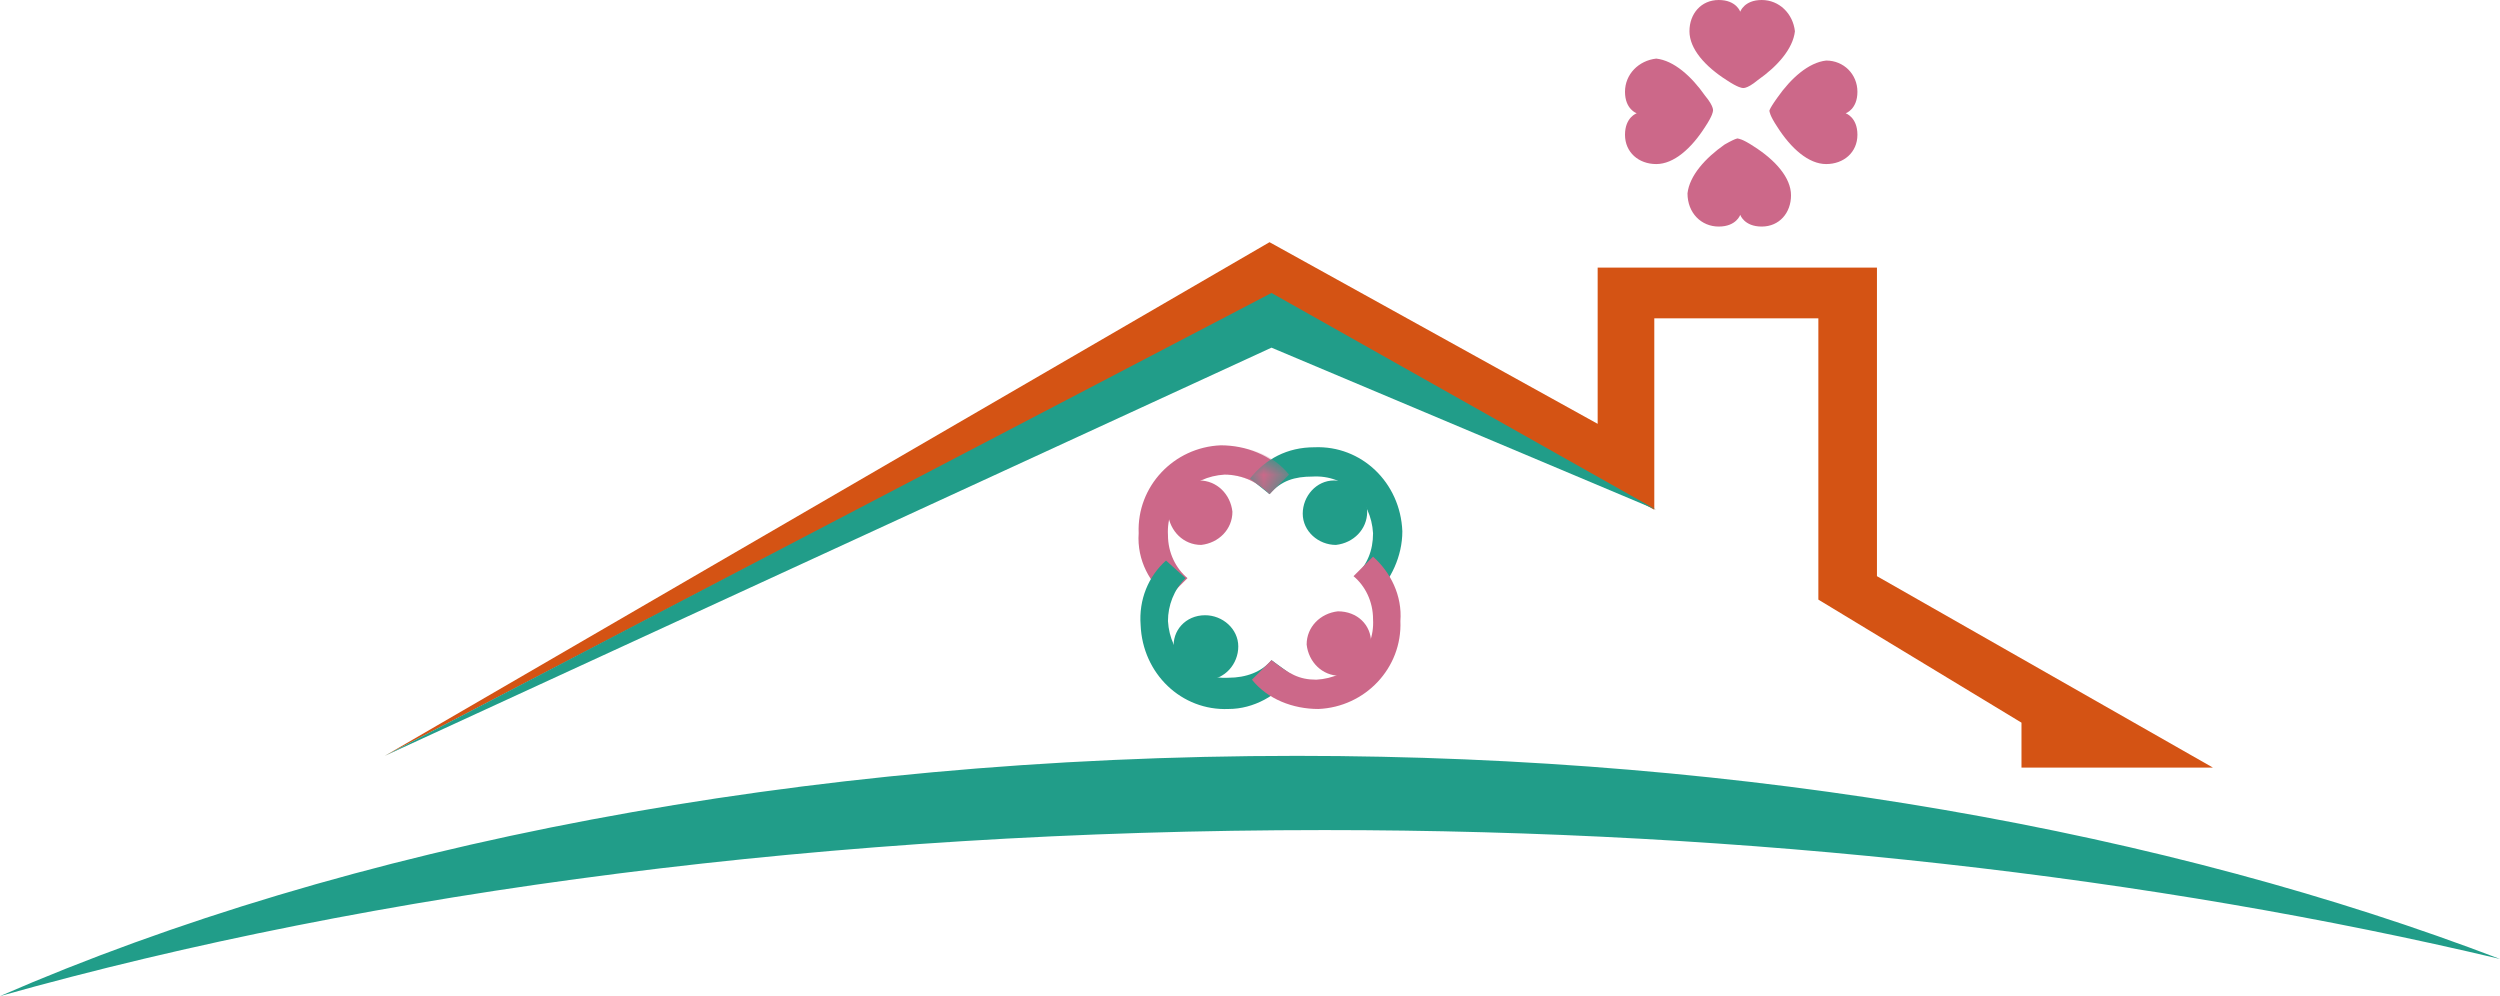
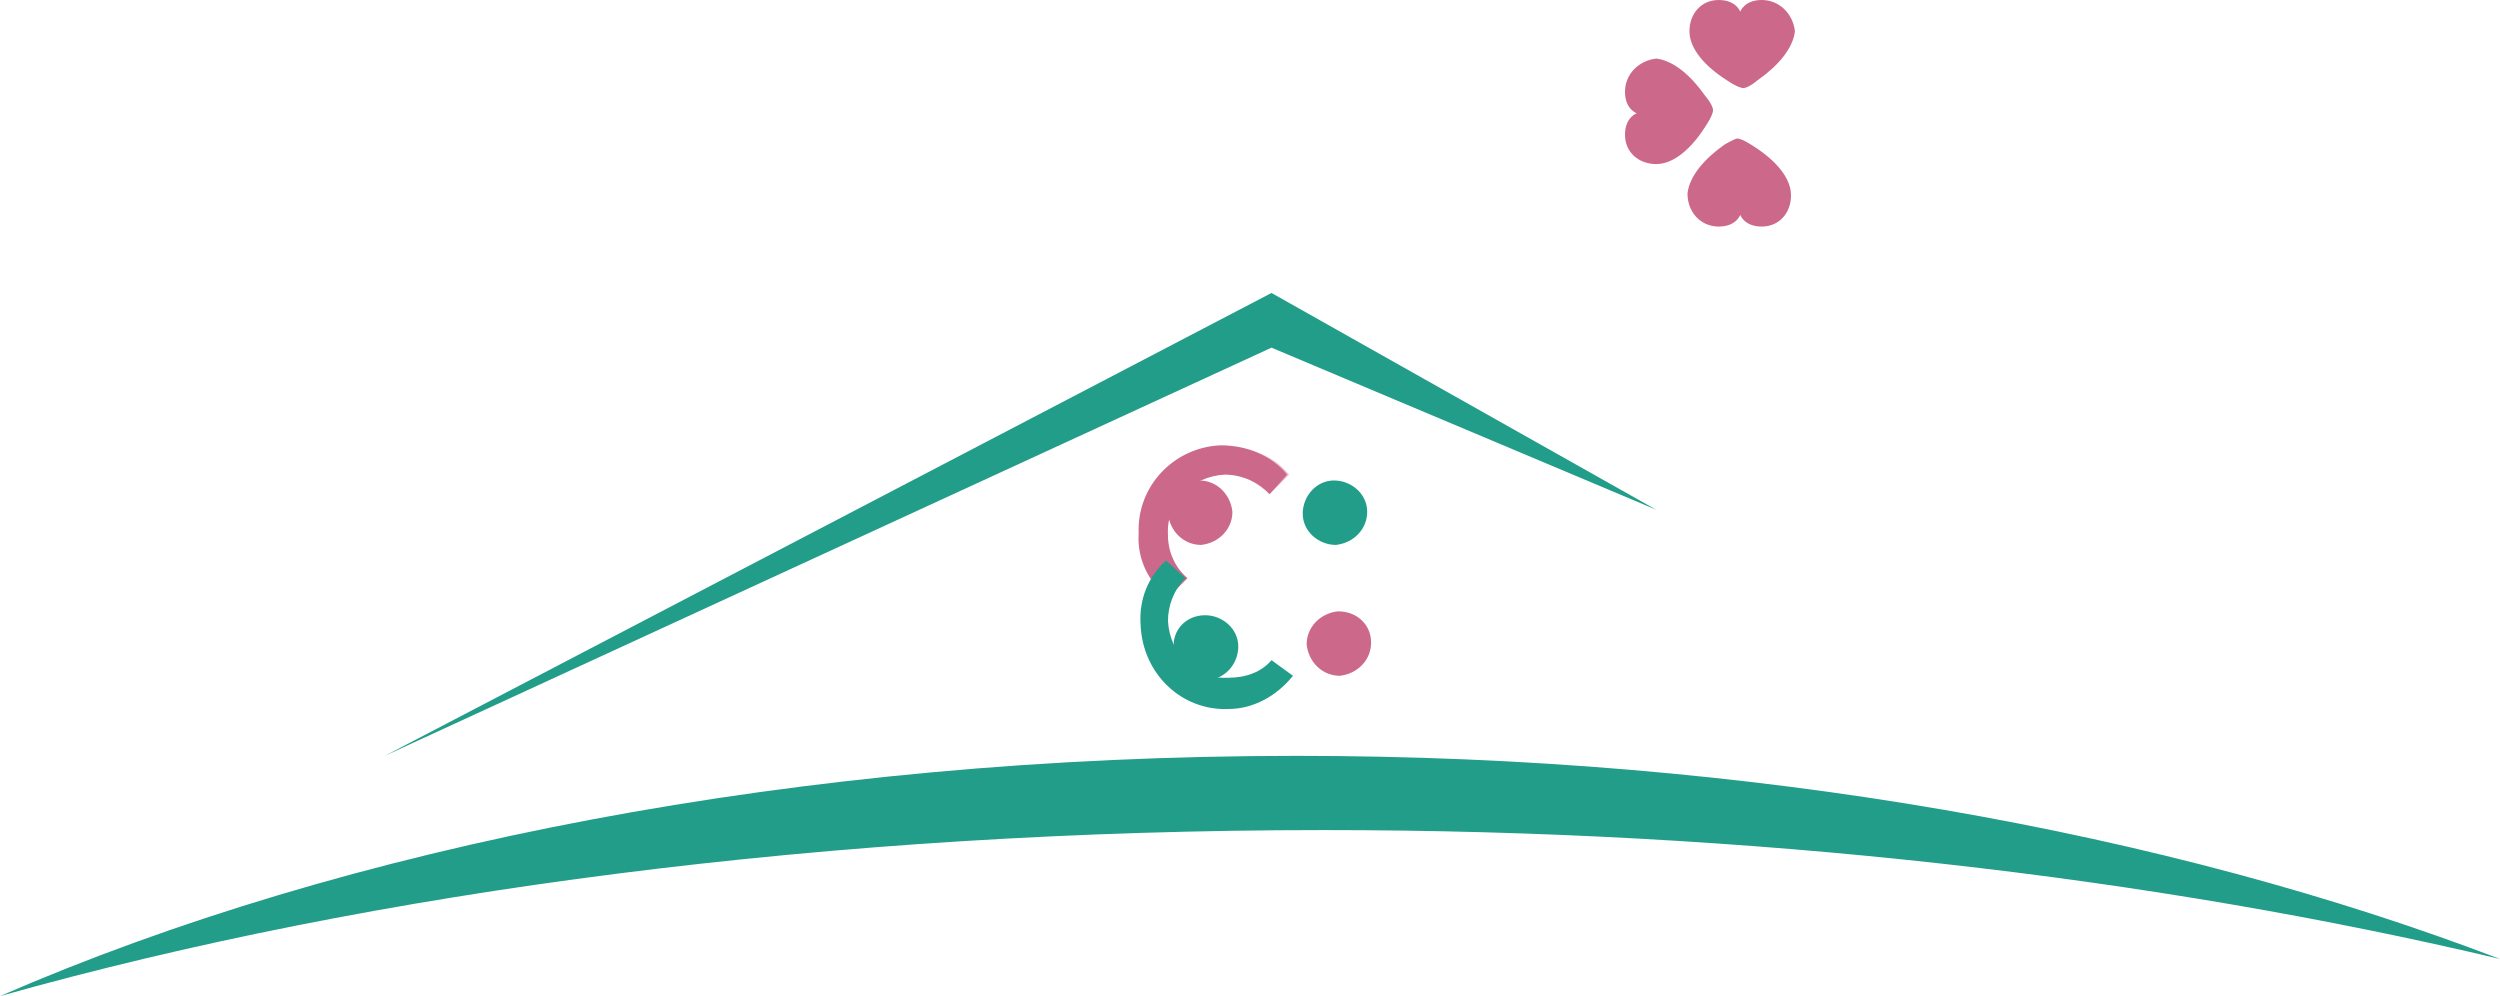
<svg xmlns="http://www.w3.org/2000/svg" xmlns:xlink="http://www.w3.org/1999/xlink" version="1.1" id="圖層_1" x="0px" y="0px" viewBox="0 0 128 51" style="enable-background:new 0 0 128 51;" xml:space="preserve">
  <style type="text/css">
	.st0{clip-path:url(#SVGID_00000114032761502130420000000002119895009528902829_);}
	.st1{fill:#D45314;}
	.st2{fill:#219D89;}
	.st3{fill:#CC6889;}
	.st4{fill:#FFFFFF;filter:url(#Adobe_OpacityMaskFilter);}
	.st5{mask:url(#mask0_41_71_00000125575414479832395150000000723147826530958479_);}
</style>
  <g>
    <defs>
      <rect id="SVGID_1_" y="0" width="128" height="51" />
    </defs>
    <clipPath id="SVGID_00000034090174177343855510000014367833670045893774_">
      <use xlink:href="#SVGID_1_" style="overflow:visible;" />
    </clipPath>
    <g style="clip-path:url(#SVGID_00000034090174177343855510000014367833670045893774_);">
-       <path class="st1" d="M19.7,38.7l45.3-26.3l16.8,9.3l0-8h14.3v15.8l17.2,9.8h-9.8V37l-10.4-6.3V16.3h-8.4l0,9.8L65.1,15.1    L19.7,38.7z" />
      <path class="st2" d="M19.7,38.7l45.4-20.9l19.7,8.3L65.1,15L19.7,38.7z" />
      <path class="st3" d="M90.2,0c-0.9,0-1.1,0.6-1.1,0.6S88.9,0,88,0s-1.5,0.7-1.5,1.6c0,0.9,0.8,1.8,1.9,2.5c0.6,0.4,0.8,0.4,0.8,0.4    s0.2,0.1,0.8-0.4c1-0.7,1.8-1.6,1.9-2.5C91.8,0.7,91.1,0,90.2,0L90.2,0z" />
      <path class="st3" d="M88,11.6c0.9,0,1.1-0.6,1.1-0.6s0.2,0.6,1.1,0.6s1.5-0.7,1.5-1.6c0-0.9-0.8-1.8-1.9-2.5    c-0.6-0.4-0.8-0.4-0.8-0.4S89,7,88.3,7.4c-1,0.7-1.8,1.6-1.9,2.5C86.4,10.9,87.1,11.6,88,11.6L88,11.6z" />
      <path class="st3" d="M83.2,4.7c0,0.9,0.6,1.1,0.6,1.1S83.2,6,83.2,6.9c0,0.9,0.7,1.5,1.6,1.5c0.9,0,1.8-0.8,2.5-1.9    c0.4-0.6,0.4-0.8,0.4-0.8s0.1-0.2-0.4-0.8c-0.7-1-1.6-1.8-2.5-1.9C83.9,3.1,83.2,3.8,83.2,4.7z" />
-       <path class="st3" d="M95.1,4.7c0,0.9-0.6,1.1-0.6,1.1s0.6,0.2,0.6,1.1c0,0.9-0.7,1.5-1.6,1.5c-0.9,0-1.8-0.8-2.5-1.9    c-0.4-0.6-0.4-0.8-0.4-0.8S90.5,5.7,91,5c0.7-1,1.6-1.8,2.5-1.9C94.4,3.1,95.1,3.8,95.1,4.7z" />
      <path class="st3" d="M59.8,26.3c0-0.9,0.7-1.6,1.6-1.7c0.9,0,1.6,0.7,1.7,1.6c0,0.9-0.7,1.6-1.6,1.7    C60.6,27.9,59.9,27.2,59.8,26.3z" />
      <path class="st3" d="M59.8,30.6l1-1c-0.6-0.5-1-1.3-1-2.2c-0.1-1.7,1.2-3,2.9-3.1c0.9,0,1.8,0.4,2.3,1l0.9-1    c-0.8-1-2.1-1.5-3.4-1.5c-2.4,0.1-4.3,2.1-4.2,4.5C58.2,28.7,58.9,29.9,59.8,30.6L59.8,30.6z" />
      <path class="st2" d="M70,26.2c0-0.9-0.8-1.6-1.7-1.6c-0.9,0-1.6,0.8-1.6,1.7c0,0.9,0.8,1.6,1.7,1.6C69.3,27.8,70,27.1,70,26.2z" />
-       <path class="st2" d="M70.4,30.5l-1-1c0.6-0.6,0.9-1.3,0.9-2.2c-0.1-1.7-1.4-3-3.1-2.9c-0.9,0-1.6,0.2-2.2,0.9l-1-0.8    c0.8-1,1.9-1.6,3.3-1.6c2.4-0.1,4.4,1.8,4.5,4.3C71.8,28.5,71.2,29.7,70.4,30.5L70.4,30.5z" />
      <path class="st2" d="M60.1,33.2c0,0.9,0.8,1.6,1.7,1.6s1.6-0.8,1.6-1.7c0-0.9-0.8-1.6-1.7-1.6C60.7,31.5,60,32.3,60.1,33.2z" />
      <path class="st2" d="M59.7,28.7l1,0.9c-0.6,0.6-0.9,1.4-0.9,2.2c0.1,1.7,1.4,3,3.1,2.9c0.9,0,1.7-0.3,2.2-0.9l1.1,0.8    c-0.8,1-2,1.7-3.3,1.7c-2.4,0.1-4.4-1.8-4.5-4.3C58.3,30.7,58.8,29.5,59.7,28.7L59.7,28.7z" />
      <path class="st3" d="M70.2,32.9c0,0.9-0.7,1.6-1.6,1.7c-0.9,0-1.6-0.7-1.7-1.6c0-0.9,0.7-1.6,1.6-1.7C69.5,31.3,70.2,32,70.2,32.9    z" />
-       <path class="st3" d="M70.3,28.5l-1,1c0.6,0.5,1,1.3,1,2.2c0.1,1.7-1.2,3-2.9,3.1c-0.9,0-1.4-0.3-2.3-1l-1,1c0.8,1,2.1,1.5,3.4,1.5    c2.4-0.1,4.3-2.1,4.2-4.5C71.8,30.5,71.2,29.3,70.3,28.5L70.3,28.5z" />
      <defs>
        <filter id="Adobe_OpacityMaskFilter" filterUnits="userSpaceOnUse" x="58.2" y="22.8" width="7.7" height="7.8">
          <feColorMatrix type="matrix" values="1 0 0 0 0  0 1 0 0 0  0 0 1 0 0  0 0 0 1 0" />
        </filter>
      </defs>
      <mask maskUnits="userSpaceOnUse" x="58.2" y="22.8" width="7.7" height="7.8" id="mask0_41_71_00000125575414479832395150000000723147826530958479_">
        <path class="st4" d="M66.1,24.5c0,0.6-0.5,1.1-1.2,1.1c-0.7,0-1.2-0.4-1.2-1s0.5-1.1,1.2-1.1C65.5,23.5,66,23.9,66.1,24.5z" />
      </mask>
      <g class="st5">
        <path class="st3" d="M59.8,30.6l1-1c-0.6-0.5-1-1.3-1-2.2c-0.1-1.7,1.2-3,2.9-3.1c0.9,0,1.7,0.4,2.3,1l1-1     c-0.8-1-2.1-1.5-3.4-1.5c-2.4,0.1-4.3,2.1-4.2,4.5C58.3,28.7,58.9,29.8,59.8,30.6L59.8,30.6z" />
      </g>
      <path class="st2" d="M128,49.1c-17-6.5-38.4-10.4-61.6-10.4C40.9,38.7,17.7,43.3,0,51c19.2-5.4,42.6-8.5,67.8-8.5    C89.7,42.5,110.3,44.9,128,49.1z" />
    </g>
  </g>
</svg>